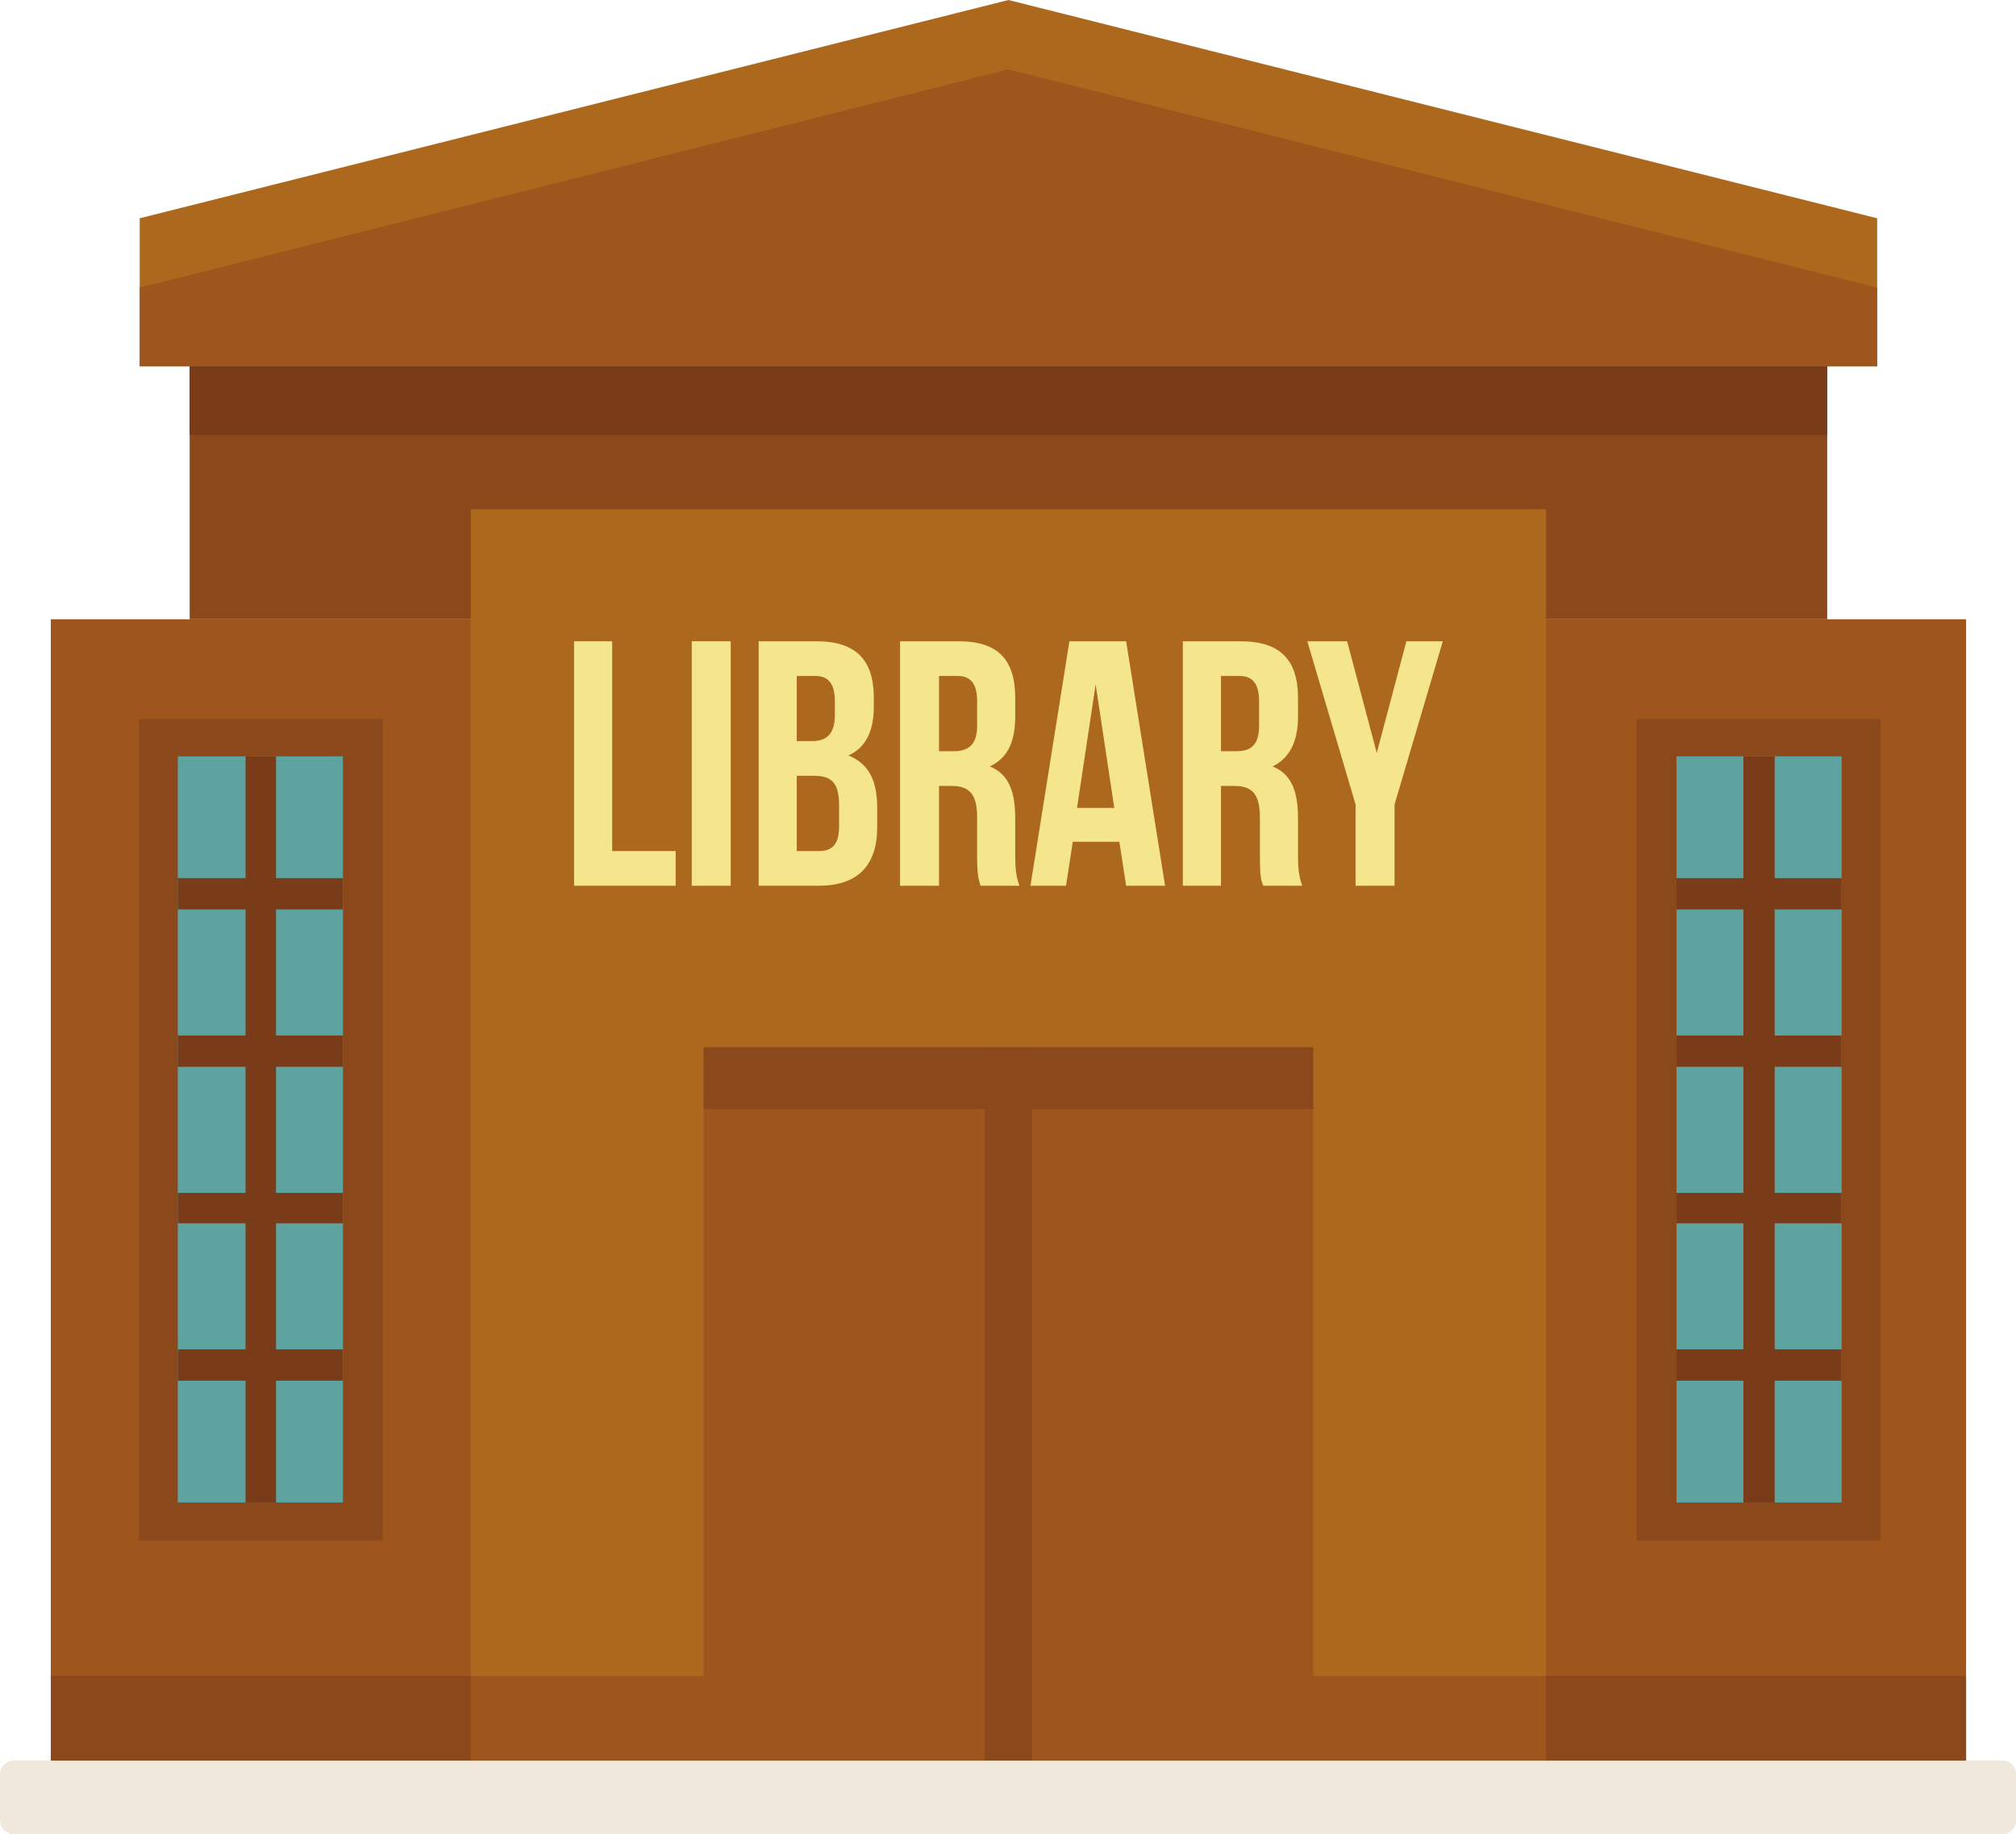
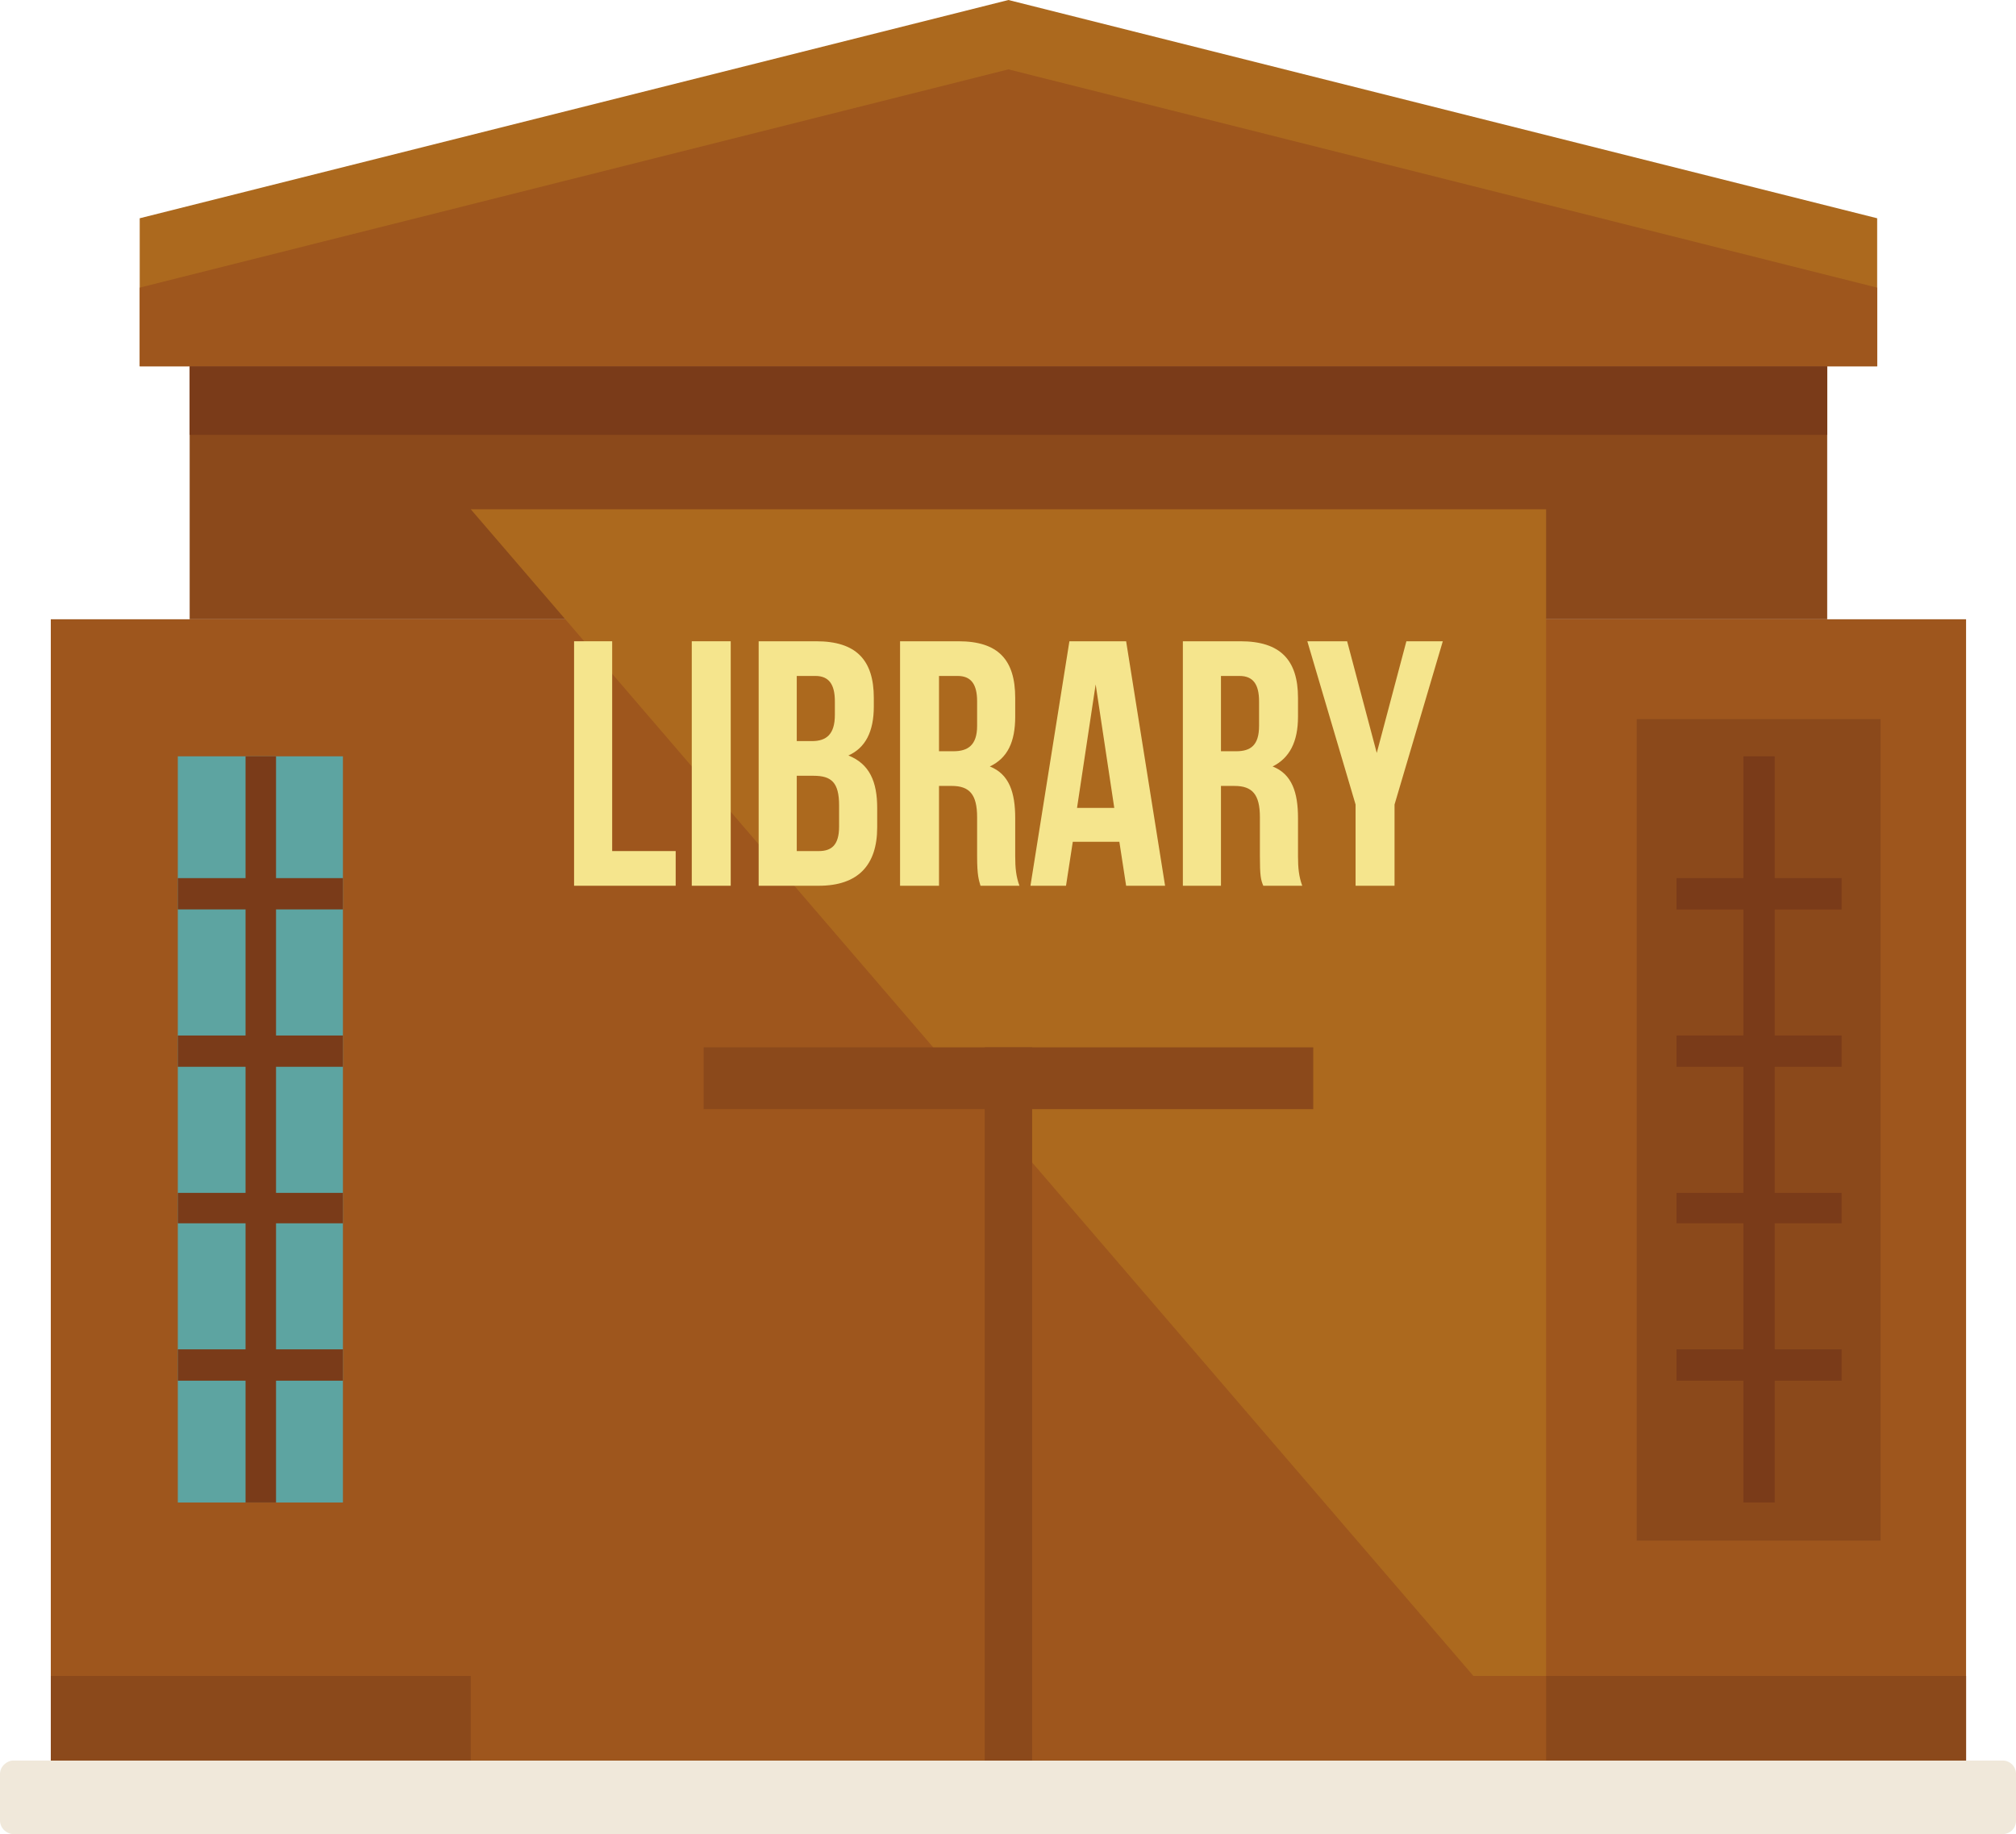
<svg xmlns="http://www.w3.org/2000/svg" height="2915.8" preserveAspectRatio="xMidYMid meet" version="1.0" viewBox="0.0 0.0 3205.4 2915.8" width="3205.4" zoomAndPan="magnify">
  <defs>
    <clipPath id="a">
      <path d="M 0 2798 L 3205.441 2798 L 3205.441 2915.828 L 0 2915.828 Z M 0 2798" />
    </clipPath>
  </defs>
  <g>
    <g id="change1_1">
      <path d="M 301.562 984.504 L 2905.215 984.504 L 2905.215 582.355 L 301.562 582.355 L 301.562 984.504" fill="#8b491b" fill-rule="evenodd" />
    </g>
    <g id="change2_1">
      <path d="M 80.773 984.492 L 3126.016 984.492 L 3126.016 2798.828 L 80.773 2798.828 L 80.773 984.492" fill="#9e561d" fill-rule="evenodd" />
    </g>
    <g id="change3_1">
-       <path d="M 748.523 809.637 L 2458.27 809.637 L 2458.27 2798.828 L 748.523 2798.828 L 748.523 809.637" fill="#ac691e" fill-rule="evenodd" />
+       <path d="M 748.523 809.637 L 2458.27 809.637 L 2458.27 2798.828 L 748.523 809.637" fill="#ac691e" fill-rule="evenodd" />
    </g>
    <g clip-path="url(#a)" id="change4_1">
      <path d="M 21.539 2915.828 L 3183.902 2915.828 C 3196.016 2915.828 3205.434 2906.418 3205.434 2894.309 L 3205.434 2820.34 C 3205.434 2808.238 3196.016 2798.832 3183.902 2798.832 L 21.539 2798.832 C 10.77 2798.832 0 2808.238 0 2820.34 L 0 2894.309 C 0 2906.418 10.77 2915.828 21.539 2915.828" fill="#f0e8da" fill-rule="evenodd" />
    </g>
    <g id="change1_2">
-       <path d="M 220.781 1143.203 L 608.508 1143.203 L 608.508 2449.141 L 220.781 2449.141 L 220.781 1143.203" fill="#8b491b" fill-rule="evenodd" />
-     </g>
+       </g>
    <g id="change5_1">
      <path d="M 282.715 1202.375 L 545.238 1202.375 L 545.238 2388.617 L 282.715 2388.617 L 282.715 1202.375" fill="#5da4a1" fill-rule="evenodd" />
    </g>
    <g id="change6_1">
      <path d="M 390.414 1202.375 L 438.883 1202.375 L 438.883 1396.047 L 545.238 1396.047 L 545.238 1445.801 L 438.883 1445.801 L 438.883 1646.199 L 545.238 1646.199 C 545.238 1662.348 545.238 1678.484 545.238 1695.965 L 438.883 1695.965 L 438.883 1896.367 L 545.238 1896.367 C 545.238 1912.496 545.238 1928.645 545.238 1944.777 L 438.883 1944.777 L 438.883 2145.176 L 545.238 2145.176 L 545.238 2194.938 L 438.883 2194.938 L 438.883 2388.617 L 390.414 2388.617 L 390.414 2194.938 L 282.715 2194.938 L 282.715 2145.176 L 390.414 2145.176 L 390.414 1944.777 L 282.715 1944.777 C 282.715 1928.645 282.715 1912.496 282.715 1896.367 L 390.414 1896.367 L 390.414 1695.965 L 282.715 1695.965 C 282.715 1678.484 282.715 1662.348 282.715 1646.199 L 390.414 1646.199 L 390.414 1445.801 L 282.715 1445.801 L 282.715 1396.047 L 390.414 1396.047 L 390.414 1202.375" fill="#7a3b19" fill-rule="evenodd" />
    </g>
    <g id="change1_3">
      <path d="M 2602.324 1143.199 L 2990.039 1143.199 L 2990.039 2449.141 L 2602.324 2449.141 L 2602.324 1143.199" fill="#8b491b" fill-rule="evenodd" />
    </g>
    <g id="change5_2">
-       <path d="M 2665.59 1202.379 L 2928.117 1202.379 L 2928.117 2388.617 L 2665.59 2388.617 L 2665.59 1202.379" fill="#5da4a1" fill-rule="evenodd" />
-     </g>
+       </g>
    <g id="change6_2">
      <path d="M 2771.938 1202.379 L 2821.77 1202.379 L 2821.77 1396.047 L 2928.117 1396.047 L 2928.117 1445.809 L 2821.77 1445.809 L 2821.77 1646.207 L 2928.117 1646.207 C 2928.117 1662.348 2928.117 1678.488 2928.117 1695.969 L 2821.77 1695.969 L 2821.77 1896.367 L 2928.117 1896.367 C 2928.117 1912.496 2928.117 1928.648 2928.117 1944.777 L 2821.77 1944.777 L 2821.77 2145.18 L 2928.117 2145.18 L 2928.117 2194.938 L 2821.77 2194.938 L 2821.77 2388.617 L 2771.938 2388.617 L 2771.938 2194.938 L 2665.59 2194.938 L 2665.59 2145.18 L 2771.938 2145.18 L 2771.938 1944.777 L 2665.59 1944.777 C 2665.59 1928.648 2665.59 1912.496 2665.59 1896.367 L 2771.938 1896.367 L 2771.938 1695.969 L 2665.59 1695.969 C 2665.59 1678.488 2665.59 1662.348 2665.59 1646.207 L 2771.938 1646.207 L 2771.938 1445.809 L 2665.59 1445.809 L 2665.59 1396.047 L 2771.938 1396.047 L 2771.938 1202.379" fill="#7a3b19" fill-rule="evenodd" />
    </g>
    <g id="change1_4">
      <path d="M 80.773 2664.328 L 3126.016 2664.328 L 3126.016 2798.828 L 80.773 2798.828 L 80.773 2664.328" fill="#8b491b" fill-rule="evenodd" />
    </g>
    <g id="change2_2">
      <path d="M 748.523 2664.328 L 2458.27 2664.328 L 2458.27 2798.828 L 748.523 2798.828 L 748.523 2664.328" fill="#9e561d" fill-rule="evenodd" />
    </g>
    <g id="change2_3">
-       <path d="M 1118.742 1665.035 L 2088.047 1665.035 L 2088.047 2798.828 L 1118.742 2798.828 L 1118.742 1665.035" fill="#9e561d" fill-rule="evenodd" />
-     </g>
+       </g>
    <g id="change1_5">
      <path d="M 1565.695 1665.043 L 1641.086 1665.043 L 1641.086 2798.832 L 1565.695 2798.832 L 1565.695 1665.043" fill="#8b491b" fill-rule="evenodd" />
    </g>
    <g id="change1_6">
      <path d="M 1118.742 1665.035 L 2088.047 1665.035 L 2088.047 1763.219 L 1118.742 1763.219 L 1118.742 1665.035" fill="#8b491b" fill-rule="evenodd" />
    </g>
    <g id="change3_2">
      <path d="M 1603.391 582.355 L 222.133 582.355 L 222.133 346.988 L 1603.391 0 L 2984.66 346.988 L 2984.66 582.355 L 1603.391 582.355" fill="#ac691e" fill-rule="evenodd" />
    </g>
    <g id="change2_4">
      <path d="M 1603.391 582.355 L 222.133 582.355 L 222.133 457.277 L 1603.391 110.285 L 2984.66 457.277 L 2984.66 582.355 L 1603.391 582.355" fill="#9e561d" fill-rule="evenodd" />
    </g>
    <g id="change6_3">
      <path d="M 301.562 691.309 L 2905.215 691.309 L 2905.215 582.355 L 301.562 582.355 L 301.562 691.309" fill="#7a3b19" fill-rule="evenodd" />
    </g>
    <g id="change7_1">
      <path d="M 1099.895 1408.141 L 1161.824 1408.141 L 1161.824 1019.457 L 1099.895 1019.457 L 1099.895 1408.141" fill="#f5e58d" />
    </g>
    <g id="change7_2">
      <path d="M 1712.449 1284.414 L 1742.07 1088.051 L 1771.68 1284.414 Z M 1700.328 1019.457 L 1638.398 1408.141 L 1694.941 1408.141 L 1705.715 1338.223 L 1779.754 1338.223 L 1790.527 1408.141 L 1852.457 1408.141 L 1790.527 1019.457 L 1700.328 1019.457" fill="#f5e58d" />
    </g>
    <g id="change7_3">
      <path d="M 973.344 1019.457 L 912.766 1019.457 L 912.766 1408.141 L 1074.324 1408.141 L 1074.324 1353.008 L 973.344 1353.008 L 973.344 1019.457" fill="#f5e58d" />
    </g>
    <g id="change7_4">
      <path d="M 1553.586 1153.957 C 1553.586 1184.883 1538.773 1194.305 1515.891 1194.305 L 1493.004 1194.305 L 1493.004 1074.602 L 1522.625 1074.602 C 1544.16 1074.602 1553.586 1088.051 1553.586 1114.949 Z M 1614.164 1300.562 C 1614.164 1260.203 1604.738 1230.617 1573.781 1218.516 C 1602.051 1205.066 1614.164 1179.508 1614.164 1139.16 L 1614.164 1109.562 C 1614.164 1049.043 1587.23 1019.457 1523.977 1019.457 L 1431.078 1019.457 L 1431.078 1408.141 L 1493.004 1408.141 L 1493.004 1249.441 L 1513.203 1249.441 C 1541.461 1249.441 1553.586 1262.902 1553.586 1299.211 L 1553.586 1361.07 C 1553.586 1392.016 1556.285 1398.73 1558.961 1408.141 L 1620.898 1408.141 C 1615.512 1393.355 1614.164 1379.906 1614.164 1361.07 L 1614.164 1300.562" fill="#f5e58d" />
    </g>
    <g id="change7_5">
      <path d="M 2001.895 1153.965 C 2001.895 1184.883 1988.418 1194.309 1965.539 1194.309 L 1941.305 1194.309 L 1941.305 1074.613 L 1970.926 1074.613 C 1992.457 1074.613 2001.895 1088.062 2001.895 1114.957 Z M 2063.809 1300.555 C 2063.809 1260.211 2054.395 1230.625 2023.426 1218.52 C 2050.355 1205.07 2063.809 1179.512 2063.809 1139.168 L 2063.809 1109.57 C 2063.809 1049.055 2035.543 1019.457 1972.273 1019.457 L 1880.723 1019.457 L 1880.723 1408.148 L 1941.305 1408.148 L 1941.305 1249.453 L 1962.832 1249.453 C 1991.121 1249.453 2003.227 1262.902 2003.227 1299.207 L 2003.227 1361.082 C 2003.227 1392.016 2004.574 1398.734 2008.613 1408.148 L 2070.539 1408.148 C 2065.152 1393.359 2063.809 1379.91 2063.809 1361.082 L 2063.809 1300.555" fill="#f5e58d" />
    </g>
    <g id="change7_6">
      <path d="M 1334.141 1314.012 C 1334.141 1343.598 1322.016 1353.008 1301.832 1353.008 L 1266.824 1353.008 L 1266.824 1233.305 L 1293.758 1233.305 C 1322.016 1233.305 1334.141 1244.066 1334.141 1280.375 Z M 1266.824 1074.602 L 1296.457 1074.602 C 1317.98 1074.602 1327.414 1088.051 1327.414 1114.949 L 1327.414 1136.461 C 1327.414 1167.406 1313.953 1178.168 1291.059 1178.168 L 1266.824 1178.168 Z M 1348.949 1201.031 C 1375.883 1188.93 1389.344 1163.371 1389.344 1123.012 L 1389.344 1109.562 C 1389.344 1049.043 1361.074 1019.457 1297.797 1019.457 L 1206.258 1019.457 L 1206.258 1408.141 L 1301.832 1408.141 C 1363.762 1408.141 1394.719 1375.879 1394.719 1315.348 L 1394.719 1284.414 C 1394.719 1242.715 1382.609 1214.48 1348.949 1201.031" fill="#f5e58d" />
    </g>
    <g id="change7_7">
      <path d="M 2236.129 1019.457 L 2189.012 1196.996 L 2141.906 1019.457 L 2078.617 1019.457 L 2155.348 1279.047 L 2155.348 1408.145 L 2217.285 1408.145 L 2217.285 1279.047 L 2294.031 1019.457 L 2236.129 1019.457" fill="#f5e58d" />
    </g>
  </g>
</svg>